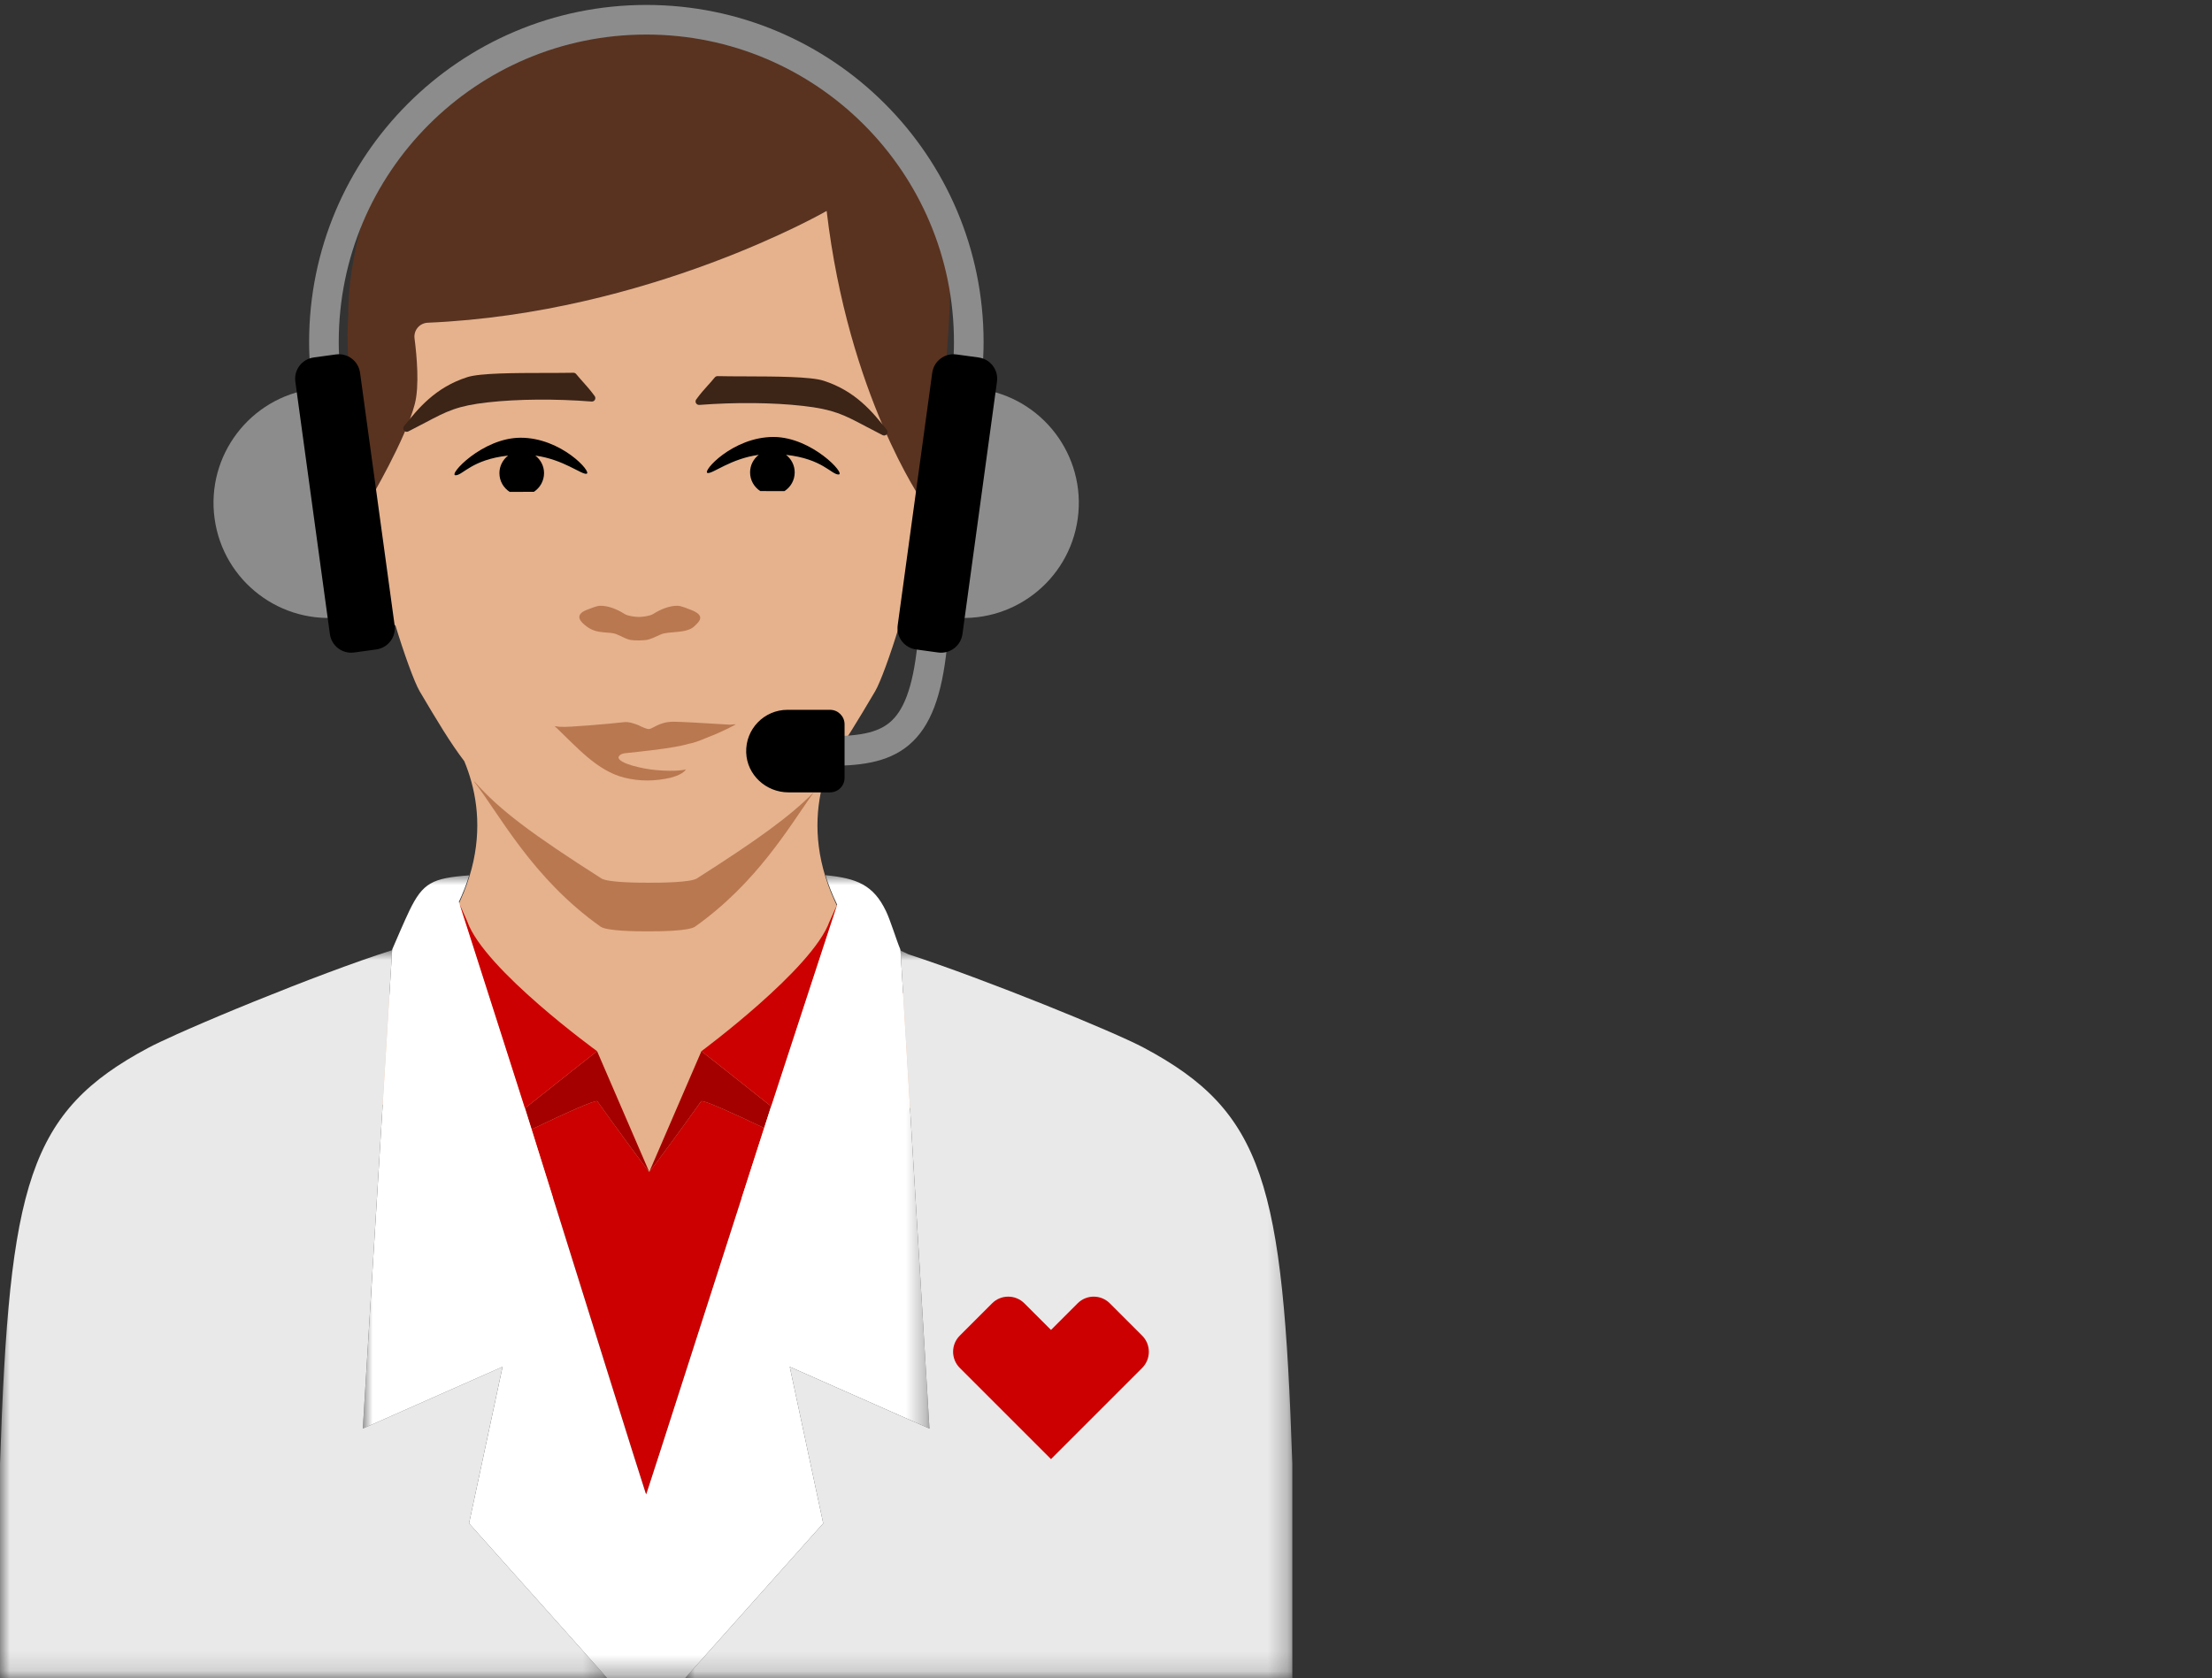
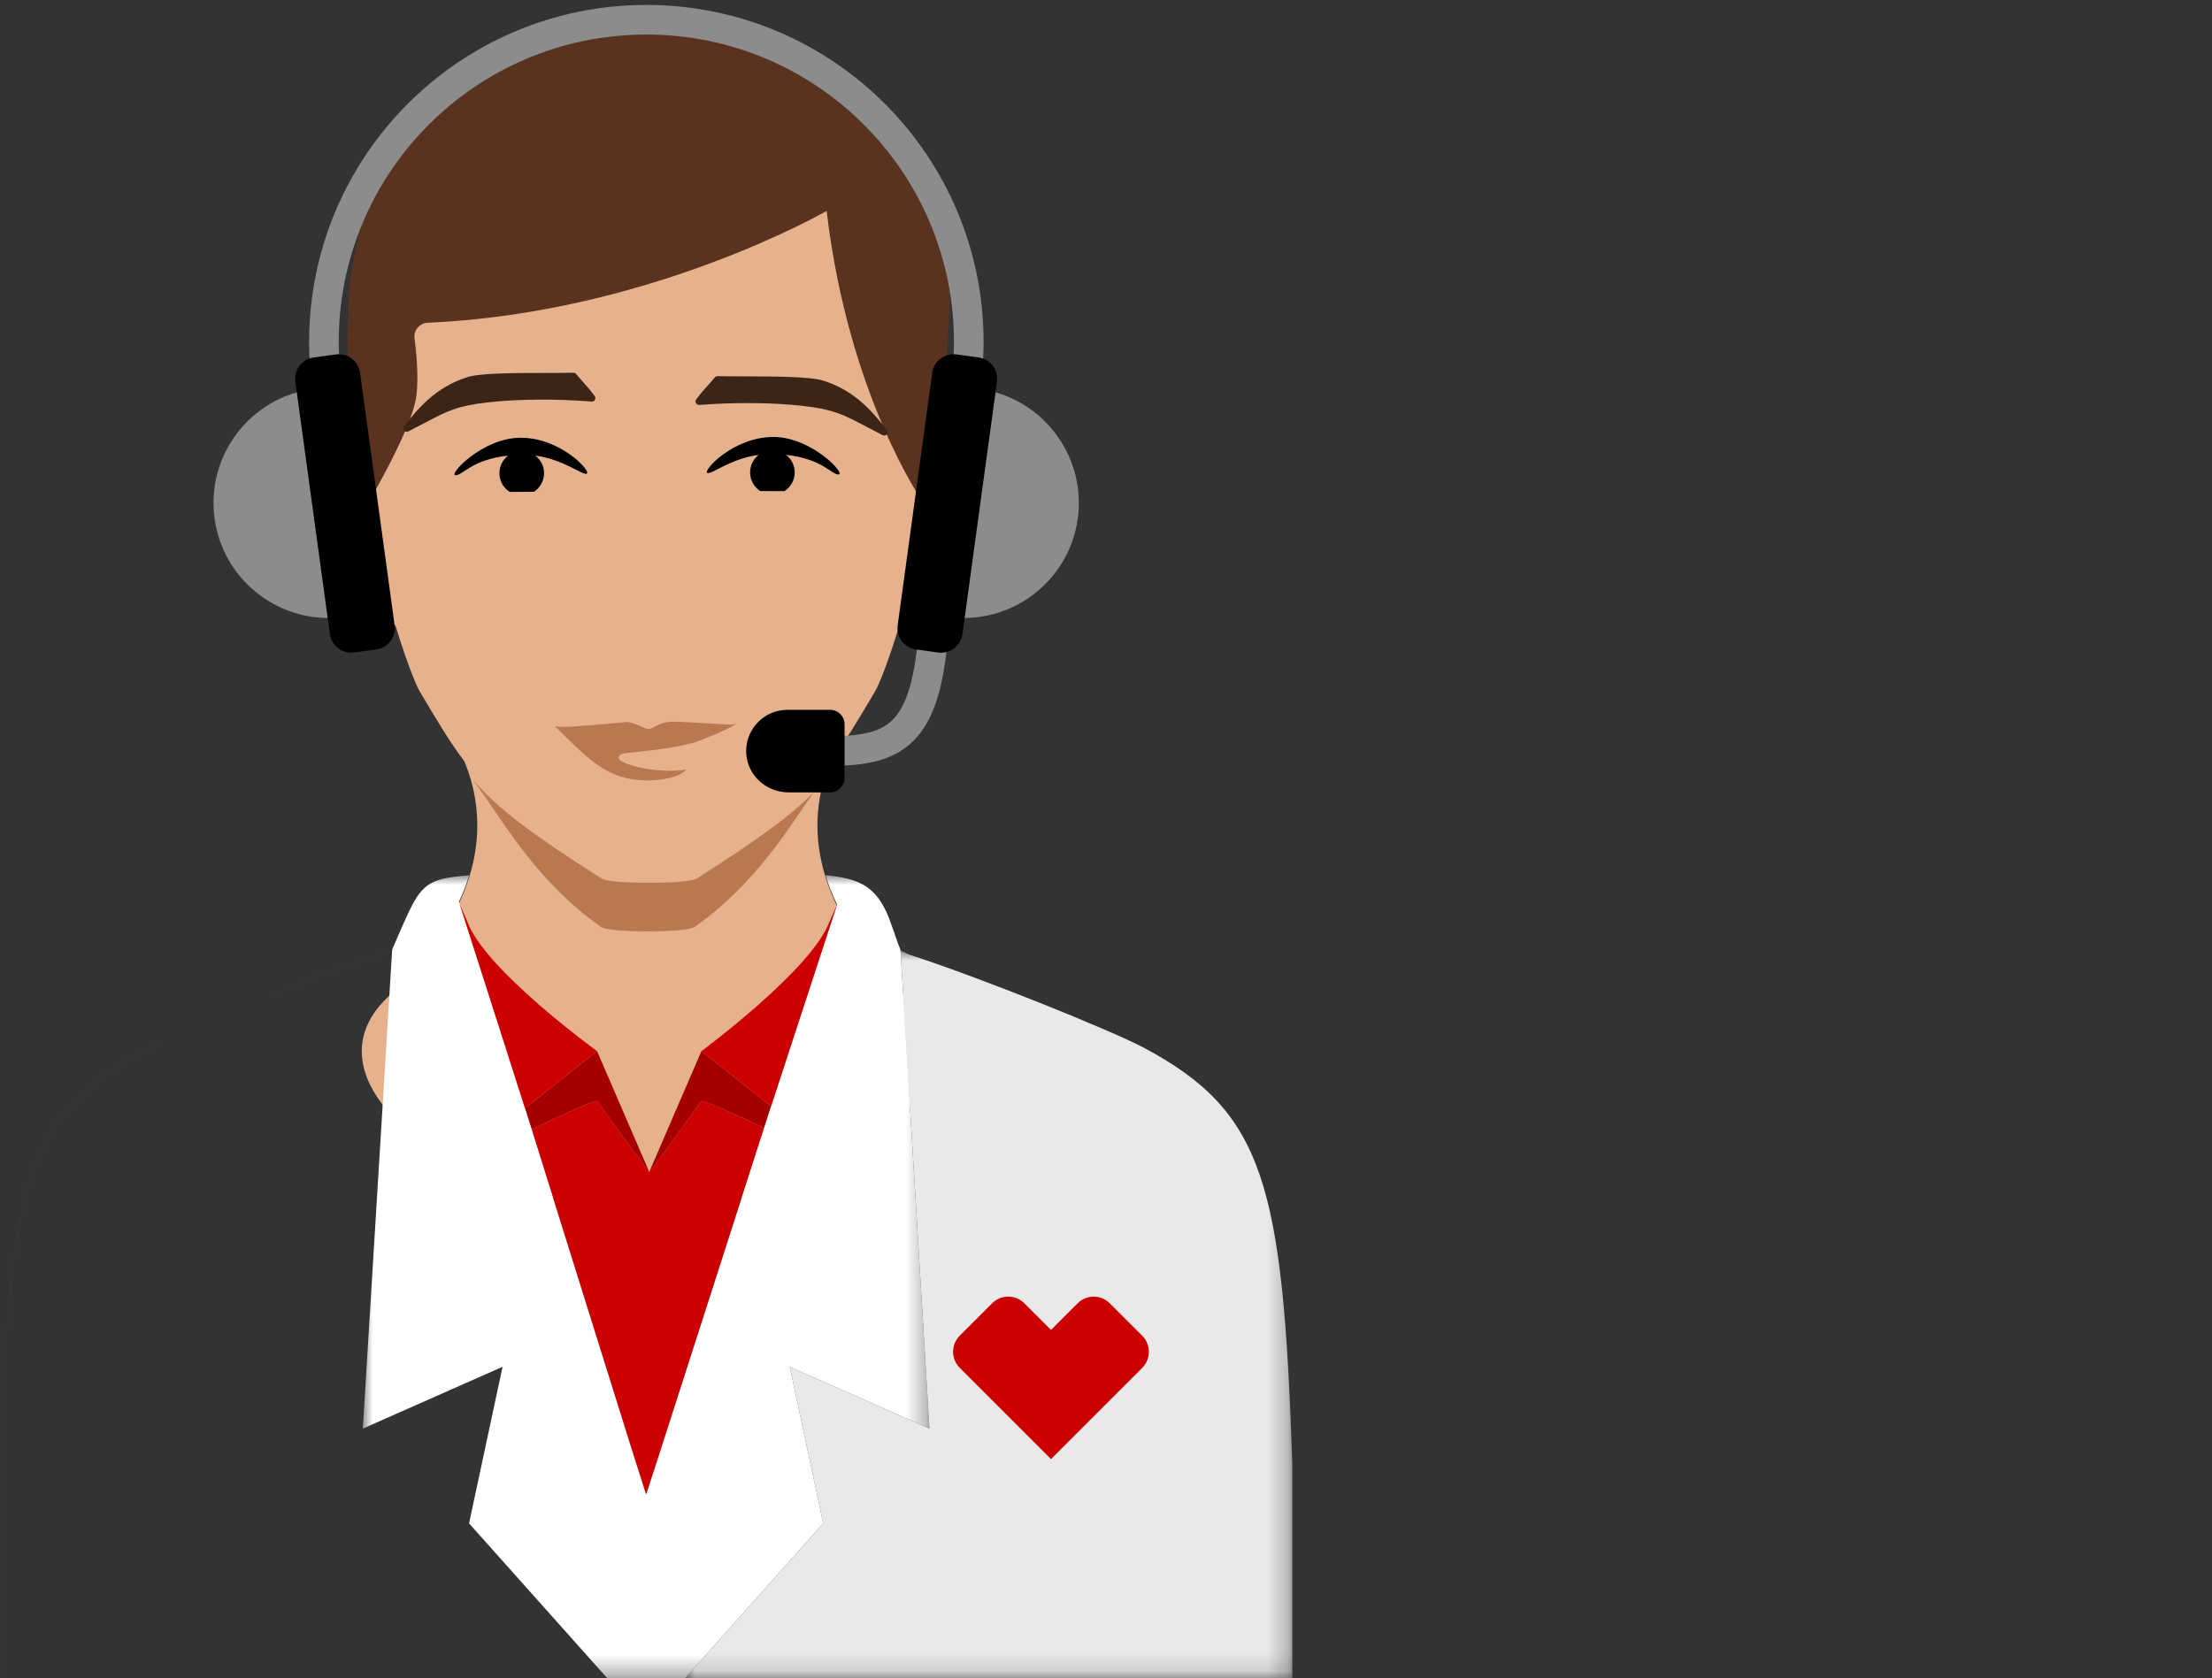
<svg xmlns="http://www.w3.org/2000/svg" xmlns:xlink="http://www.w3.org/1999/xlink" width="112px" height="85px" viewBox="0 0 112 85" version="1.1">
  <rect x="0" y="0" width="112" height="85" fill="#333333" stroke="none" />
  <title>cvs_specialty_expedite_pictogram05</title>
  <defs>
    <polygon id="path-1" points="0 5.25027883e-15 8.924 5.25027883e-15 8.924 32.604 0 32.604" />
-     <polygon id="path-3" points="0 -5.25027883e-15 30.751 -5.25027883e-15 30.751 36.877 0 36.877" />
    <polygon id="path-5" points="5.25027883e-15 -5.25027883e-15 30.754 -5.25027883e-15 30.754 36.855 5.25027883e-15 36.855" />
    <polygon id="path-7" points="0 -1.05005577e-14 28.69 -1.05005577e-14 28.69 40.675 0 40.675" />
  </defs>
  <g id="CVS-Specialty-UI-Desktop" stroke="none" stroke-width="1" fill="none" fill-rule="evenodd">
    <g id="cvs_specialty_website-redesign_D_CVS-Specialty-Expedite" transform="translate(-823, -1983)">
      <g id="Group-6" transform="translate(774, 1944)">
        <g id="cvs_specialty_expedite_pictogram05" transform="translate(49, 40)">
          <rect id="Rectangle" x="0" y="0" width="112" height="84" />
          <path d="M49.581,22.446 C49.376,21.329 48.524,22.016 47.624,22.729 C47.231,23.102 46.937,23.567 46.681,24.066 C46.949,21.667 47.197,18.732 46.99,17.333 C45.959,10.322 43.538,3.168 32.98,2.788 L32.58,2.788 C21.65,3.181 19.799,9.003 18.57,17.333 C18.354,18.795 18.633,21.937 18.916,24.388 C18.623,23.764 18.287,23.182 17.809,22.729 C16.91,22.016 16.057,21.329 15.853,22.446 C15.524,24.239 15.878,24.879 16.336,25.954 C16.78,26.999 17.39,29.096 17.928,30.083 C18.36,30.877 18.885,31.092 19.3,31.109 C19.52,31.027 19.729,30.914 19.904,30.756 C19.943,30.721 19.98,30.684 20.014,30.648 C20.009,30.632 20.005,30.618 20.001,30.603 C20.437,32.051 20.978,33.552 21.25,34.014 C22.147,35.528 22.793,36.613 23.509,37.553 C24.592,40.158 24.946,44.471 19.645,49.491 C14.819,54.06 24.048,60.494 32.826,60.061 C41.604,60.494 50.737,54.06 45.912,49.491 C40.617,44.477 40.965,40.168 42.044,37.562 C42.762,36.621 43.41,35.533 44.309,34.014 C44.574,33.567 45.089,32.147 45.516,30.743 C45.522,30.747 45.525,30.752 45.53,30.756 C45.705,30.914 45.915,31.027 46.135,31.109 C46.549,31.092 47.074,30.877 47.506,30.083 C48.043,29.096 48.654,26.999 49.099,25.954 C49.556,24.879 49.91,24.239 49.581,22.446" id="Fill-1" fill="#E5B28D" />
          <path d="M43.482,4.712 C36.731,-3.395 24.529,1.02 21.048,5.058 C18.041,8.544 17.592,13.546 17.637,14.955 C17.354,18.534 18.715,24.341 18.715,24.341 C18.715,24.341 20.538,21.261 21.002,19.464 C21.24,18.541 21.106,17.043 20.989,16.138 C20.936,15.729 21.245,15.362 21.657,15.345 C32.881,14.865 41.856,9.683 41.856,9.683 C42.955,19.031 46.713,24.408 46.713,24.408 C47.087,23.887 48.107,18.116 48.125,12.765 C48.14,8.826 46.723,7.355 43.482,4.712" id="Fill-3" fill="#593320" />
-           <path d="M34.998,29.893 C34.829,29.826 34.48,29.685 34.324,29.681 C33.915,29.67 33.466,29.847 33.065,30.101 C32.905,30.201 32.528,30.247 32.349,30.247 C32.169,30.247 31.792,30.201 31.633,30.101 C31.231,29.847 30.782,29.67 30.374,29.681 C30.217,29.685 29.867,29.826 29.698,29.893 C29.004,30.17 29.473,30.555 29.703,30.728 C30.276,31.16 30.845,30.947 31.256,31.139 C31.511,31.258 31.758,31.383 31.922,31.411 C32.125,31.446 32.537,31.44 32.74,31.411 C32.908,31.387 33.186,31.258 33.442,31.139 C33.853,30.947 34.728,31.109 35.147,30.728 C35.47,30.434 35.693,30.17 34.998,29.893" id="Fill-5" fill="#B97850" />
          <path d="M39.171,21.131 C37.102,21.126 35.526,22.893 35.828,22.955 C36.083,23.008 36.99,22.23 38.418,22.036 C38.153,22.242 37.98,22.559 37.979,22.921 C37.978,23.32 38.184,23.669 38.494,23.871 L39.719,23.873 C40.03,23.673 40.238,23.326 40.238,22.927 C40.24,22.564 40.065,22.243 39.799,22.036 C41.639,22.237 42.092,23.032 42.457,23.032 C42.858,23.033 41.104,21.136 39.171,21.131" id="Fill-7" fill="#000000" />
          <path d="M26.354,21.17 C28.422,21.165 29.998,22.931 29.698,22.994 C29.443,23.047 28.535,22.269 27.106,22.074 C27.372,22.28 27.546,22.599 27.547,22.959 C27.547,23.359 27.341,23.707 27.032,23.909 L25.807,23.912 C25.495,23.712 25.288,23.364 25.287,22.966 C25.286,22.603 25.46,22.282 25.727,22.074 C23.888,22.276 23.433,23.071 23.068,23.071 C22.668,23.072 24.422,21.173 26.354,21.17" id="Fill-9" fill="#000000" />
          <path d="M36.959,35.703 C35.505,35.61 34.432,35.555 34.11,35.553 C34.02,35.552 33.904,35.556 33.762,35.581 C33.592,35.612 33.426,35.666 33.259,35.747 C32.848,35.946 32.926,35.998 32.449,35.791 C32.416,35.777 32.386,35.754 32.353,35.741 C32.104,35.642 31.855,35.547 31.586,35.577 C30.849,35.661 28.723,35.845 28.423,35.811 C28.237,35.825 27.96,35.709 28.184,35.867 C29.191,36.827 30.241,38.047 31.613,38.386 C32.401,38.581 33.155,38.568 33.935,38.394 C33.965,38.387 34.054,38.361 34.152,38.329 L34.152,38.329 C34.164,38.324 34.267,38.295 34.389,38.236 C34.405,38.228 34.417,38.222 34.429,38.214 C34.54,38.157 34.658,38.077 34.733,37.969 C34.733,37.969 34.289,38.1 33.222,38.002 C32.495,37.939 31.281,37.653 31.32,37.347 C31.335,37.293 31.399,37.172 31.685,37.143 C32.377,37.071 34.1,36.903 34.883,36.669 C35.117,36.628 35.412,36.522 35.763,36.372 C36.677,36.024 37.257,35.686 37.257,35.686 C37.258,35.686 37.259,35.685 37.259,35.684 C37.258,35.677 37.125,35.688 36.959,35.703" id="Fill-11" fill="#B97850" />
          <path d="M32.868,43.707 C32.277,43.71 30.775,43.696 30.451,43.49 C26.968,41.269 25.291,40.029 24.02,38.577 C24.018,38.587 24.019,38.595 24.018,38.604 C25.278,40.216 26.938,43.472 30.407,45.931 C30.727,46.157 32.215,46.173 32.8,46.169 C33.385,46.173 34.874,46.157 35.194,45.931 C38.324,43.711 39.977,40.855 41.197,39.133 C39.979,40.367 38.318,41.557 35.285,43.49 C34.963,43.696 33.459,43.71 32.868,43.707" id="Fill-13" fill="#B97850" />
          <path d="M29.556,18.386 C29.446,18.263 29.327,18.131 29.171,17.943 C29.138,17.901 29.089,17.881 29.032,17.879 C28.628,17.887 28.139,17.887 27.622,17.888 C26.072,17.89 24.314,17.893 23.665,18.1 C22.026,18.623 21.156,19.71 20.457,20.585 C20.405,20.649 20.406,20.74 20.458,20.804 C20.492,20.847 20.543,20.869 20.594,20.869 C20.621,20.869 20.648,20.863 20.673,20.851 C20.996,20.686 21.273,20.542 21.52,20.411 C22.64,19.82 23.15,19.552 24.703,19.378 C26.218,19.208 28.133,19.193 29.955,19.337 C30.024,19.343 30.089,19.308 30.122,19.248 C30.155,19.188 30.151,19.113 30.11,19.059 C29.878,18.745 29.728,18.578 29.556,18.386" id="Fill-15" fill="#3C2417" />
          <path d="M44.902,20.772 C44.206,19.897 43.338,18.808 41.699,18.282 C41.05,18.073 39.29,18.067 37.739,18.062 C37.222,18.061 36.735,18.059 36.332,18.05 C36.277,18.051 36.227,18.073 36.193,18.114 C36.037,18.303 35.918,18.435 35.807,18.557 C35.634,18.749 35.485,18.915 35.253,19.228 C35.212,19.283 35.207,19.357 35.24,19.417 C35.274,19.478 35.339,19.511 35.407,19.508 C37.229,19.367 39.143,19.386 40.659,19.558 C42.211,19.734 42.722,20.005 43.84,20.597 C44.087,20.727 44.364,20.874 44.686,21.037 C44.711,21.05 44.738,21.056 44.765,21.056 C44.817,21.056 44.867,21.034 44.902,20.992 C44.953,20.928 44.953,20.836 44.902,20.772" id="Fill-17" fill="#3C2417" />
          <path d="M19.855,47.123 C17.969,47.72 15.303,48.735 12.899,49.711 C15.301,48.736 17.97,47.721 19.855,47.123 L19.855,47.123 Z" id="Fill-19" fill="#CCCCCC" />
          <g id="Group-23" transform="translate(0, 51.396)">
            <mask id="mask-2" fill="white">
              <use xlink:href="#path-1" />
            </mask>
            <g id="Clip-22" />
            <path d="M7.532,0.662 C7.832,0.502 8.315,0.274 8.924,5.25027883e-15 C8.317,0.273 7.829,0.503 7.53,0.662 C1.425,3.913 0.477,7.553 0,21.75 L0,32.604 L0.001,32.604 L0.001,21.75 C0.478,7.553 1.426,3.913 7.532,0.662" id="Fill-21" fill="#CCCCCC" mask="url(#mask-2)" />
          </g>
          <path d="M11.169,50.425 C11.43,50.315 11.7,50.202 11.975,50.088 C11.699,50.202 11.431,50.315 11.169,50.425" id="Fill-24" fill="#CCCCCC" />
          <path d="M12.014,50.072 C12.294,49.957 12.58,49.84 12.87,49.721 C12.58,49.84 12.295,49.957 12.014,50.072" id="Fill-26" fill="#CCCCCC" />
          <path d="M26.916,56.199 C29.396,64.104 32.381,73.703 32.69,74.619 L32.69,74.609 C32.705,74.654 32.714,74.68 32.716,74.686 C32.719,74.68 32.727,74.654 32.742,74.609 L32.742,74.619 C33.052,73.701 36.139,64.05 38.689,56.13 C37.067,55.355 35.598,54.691 35.502,54.776 C34.71,55.89 32.929,58.325 32.876,58.353 L32.875,58.355 L32.875,58.354 C32.874,58.354 32.873,58.356 32.873,58.356 C32.842,58.359 31.042,55.897 30.246,54.776 C30.147,54.688 28.594,55.396 26.916,56.199" id="Fill-28" fill="#CC0000" />
          <path d="M8.952,51.383 C9.145,51.296 9.352,51.205 9.569,51.11 C9.352,51.205 9.145,51.296 8.952,51.383" id="Fill-30" fill="#CCCCCC" />
          <path d="M9.624,51.086 C9.84,50.991 10.069,50.892 10.304,50.791 C10.068,50.892 9.84,50.991 9.624,51.086" id="Fill-32" fill="#CCCCCC" />
          <path d="M10.368,50.764 C10.607,50.661 10.856,50.556 11.112,50.448 C10.856,50.556 10.608,50.661 10.368,50.764" id="Fill-34" fill="#CCCCCC" />
          <path d="M26.581,55.13 C26.691,55.483 26.803,55.838 26.916,56.199 C28.595,55.395 30.146,54.688 30.245,54.776 C31.042,55.897 32.841,58.358 32.874,58.356 L30.232,52.238 C30.208,52.251 28.418,53.669 26.581,55.13" id="Fill-36" fill="#A50000" />
          <path d="M32.876,58.353 C32.93,58.325 34.711,55.89 35.501,54.776 C35.598,54.691 37.066,55.355 38.69,56.13 C38.809,55.759 38.927,55.393 39.043,55.031 C37.249,53.606 35.539,52.25 35.515,52.238 L32.874,58.354 L32.874,58.356 C32.874,58.356 32.874,58.354 32.875,58.354 L32.876,58.353 Z" id="Fill-38" fill="#A50000" />
          <g id="Group-42" transform="translate(0.001, 47.123)">
            <mask id="mask-4" fill="white">
              <use xlink:href="#path-3" />
            </mask>
            <g id="Clip-41" />
            <path d="M25.444,21.1 L18.369,24.23 L19.854,0.001 L19.855,-5.25027883e-15 C17.968,0.598 15.3,1.613 12.898,2.588 C12.888,2.591 12.878,2.595 12.869,2.599 C12.578,2.717 12.293,2.834 12.012,2.95 C12,2.955 11.987,2.96 11.974,2.965 C11.698,3.079 11.429,3.191 11.168,3.301 C11.149,3.31 11.129,3.318 11.111,3.325 C10.855,3.433 10.606,3.538 10.366,3.641 C10.345,3.65 10.325,3.659 10.303,3.668 C10.067,3.769 9.839,3.868 9.623,3.963 C9.604,3.97 9.587,3.978 9.567,3.987 C9.351,4.082 9.143,4.173 8.95,4.26 C8.941,4.265 8.933,4.269 8.923,4.273 C8.313,4.547 7.83,4.776 7.53,4.935 C1.425,8.186 0.477,11.826 0,26.023 L0,36.878 L30.751,36.878 L23.749,29.03 L25.444,21.1 Z" id="Fill-40" fill="#E9E9E9" mask="url(#mask-4)" />
          </g>
          <g id="Group-45" transform="translate(34.68, 47.145)">
            <mask id="mask-6" fill="white">
              <use xlink:href="#path-5" />
            </mask>
            <g id="Clip-44" />
            <path d="M23.224,4.914 C21.694,4.099 15.28,1.482 11.315,0.187 C11.183,0.117 11.047,0.065 10.915,-5.25027883e-15 L12.381,24.209 L5.307,21.079 L7.002,29.009 L5.25027883e-15,36.856 L30.752,36.856 L30.754,36.856 L30.754,26.002 C30.278,11.805 29.33,8.164 23.224,4.914" id="Fill-43" fill="#E9E9E9" mask="url(#mask-6)" />
          </g>
          <path d="M51.049,64.671 C50.753,64.671 50.458,64.783 50.232,65.01 L48.596,66.646 C48.145,67.096 48.145,67.83 48.598,68.282 L53.215,72.899 L57.831,68.282 C58.282,67.83 58.281,67.098 57.831,66.646 L56.195,65.011 C55.969,64.784 55.674,64.671 55.378,64.671 C55.081,64.671 54.785,64.785 54.559,65.013 L53.215,66.357 L51.868,65.011 C51.643,64.784 51.345,64.671 51.049,64.671" id="Fill-46" fill="#CC0000" />
          <g id="Group-50" transform="translate(18.371, 43.325)">
            <mask id="mask-8" fill="white">
              <use xlink:href="#path-7" />
            </mask>
            <g id="Clip-49" />
            <path d="M28.69,28.029 L27.35,5.893 L27.224,3.819 L27.224,3.807 L27.207,3.739 C27.022,3.304 26.716,2.291 26.488,1.817 C25.849,0.49 25.009,0.156 23.422,-1.05005577e-14 C23.571,0.48 23.768,0.983 24.015,1.492 C23.635,2.583 22.09,7.307 20.672,11.707 C20.556,12.069 20.438,12.435 20.319,12.805 C17.768,20.725 14.681,30.376 14.371,31.294 L14.371,31.285 C14.356,31.329 14.347,31.356 14.345,31.361 C14.343,31.356 14.334,31.329 14.319,31.285 L14.319,31.294 C14.01,30.379 11.025,20.78 8.546,12.874 C8.432,12.513 8.321,12.158 8.21,11.806 C6.792,7.29 5.212,2.35 4.863,1.354 C5.077,0.899 5.253,0.44 5.387,0.008 C3.522,0.15 3.044,0.371 2.351,1.811 C2.123,2.284 1.686,3.298 1.5,3.733 L1.484,3.798 L1.484,3.799 L1.484,3.8 L0,28.029 L7.075,24.899 L5.379,32.829 L12.381,40.676 L14.325,40.676 L14.366,40.676 L16.309,40.676 L23.311,32.829 L21.616,24.899 L28.69,28.029 Z" id="Fill-48" fill="#FFFFFF" mask="url(#mask-8)" />
          </g>
          <path d="M26.581,55.13 C28.418,53.669 30.208,52.251 30.232,52.238 C30.232,52.238 24.528,48.105 23.662,45.677 L23.663,45.675 L23.277,44.804 L26.581,55.13 Z" id="Fill-51" fill="#CC0000" />
          <path d="M42.386,44.816 L41.999,45.679 C41.998,45.679 41.998,45.678 41.998,45.677 C41.142,48.076 35.515,52.238 35.515,52.238 C35.539,52.251 37.25,53.606 39.043,55.031 L42.386,44.816 Z" id="Fill-53" fill="#CC0000" />
          <path d="M48.799,19.105 C48.954,18.2 49.052,17.275 49.052,16.326 C49.052,7.309 41.743,0 32.727,0 C23.71,0 16.401,7.309 16.401,16.326 C16.401,17.275 16.5,18.2 16.655,19.105" id="Stroke-55" stroke="#8C8C8C" stroke-width="1.5" />
          <path d="M17.427,30.244 C14.239,30.68 11.301,28.45 10.865,25.261 C10.428,22.074 12.659,19.136 15.847,18.699 L17.427,30.244 Z" id="Fill-57" fill="#8C8C8C" />
          <path d="M19.051,31.893 L17.928,32.047 C17.333,32.128 16.785,31.712 16.704,31.118 L14.954,18.329 C14.873,17.734 15.289,17.186 15.883,17.105 L17.006,16.951 C17.601,16.869 18.15,17.286 18.231,17.881 L19.981,30.668 C20.063,31.263 19.646,31.812 19.051,31.893" id="Fill-59" fill="#000000" />
          <path d="M47.201,31.687 C46.711,36.474 45.042,37.041 41.838,37.041" id="Stroke-61" stroke="#8C8C8C" stroke-width="1.5" />
          <path d="M48.007,30.244 C51.194,30.68 54.133,28.45 54.57,25.261 C55.005,22.074 52.775,19.136 49.587,18.699 L48.007,30.244 Z" id="Fill-63" fill="#8C8C8C" />
          <path d="M46.382,31.893 L47.505,32.047 C48.1,32.128 48.648,31.712 48.731,31.118 L50.48,18.329 C50.562,17.734 50.146,17.186 49.55,17.105 L48.428,16.951 C47.833,16.869 47.284,17.286 47.202,17.881 L45.453,30.668 C45.371,31.263 45.787,31.812 46.382,31.893" id="Fill-65" fill="#000000" />
          <path d="M39.872,34.95 C38.692,34.95 37.74,35.927 37.782,37.117 C37.823,38.25 38.788,39.131 39.922,39.131 L42.028,39.131 C42.435,39.131 42.763,38.802 42.763,38.396 L42.763,35.685 C42.763,35.279 42.435,34.95 42.028,34.95 L39.872,34.95 Z" id="Fill-67" fill="#000000" />
        </g>
      </g>
    </g>
  </g>
</svg>